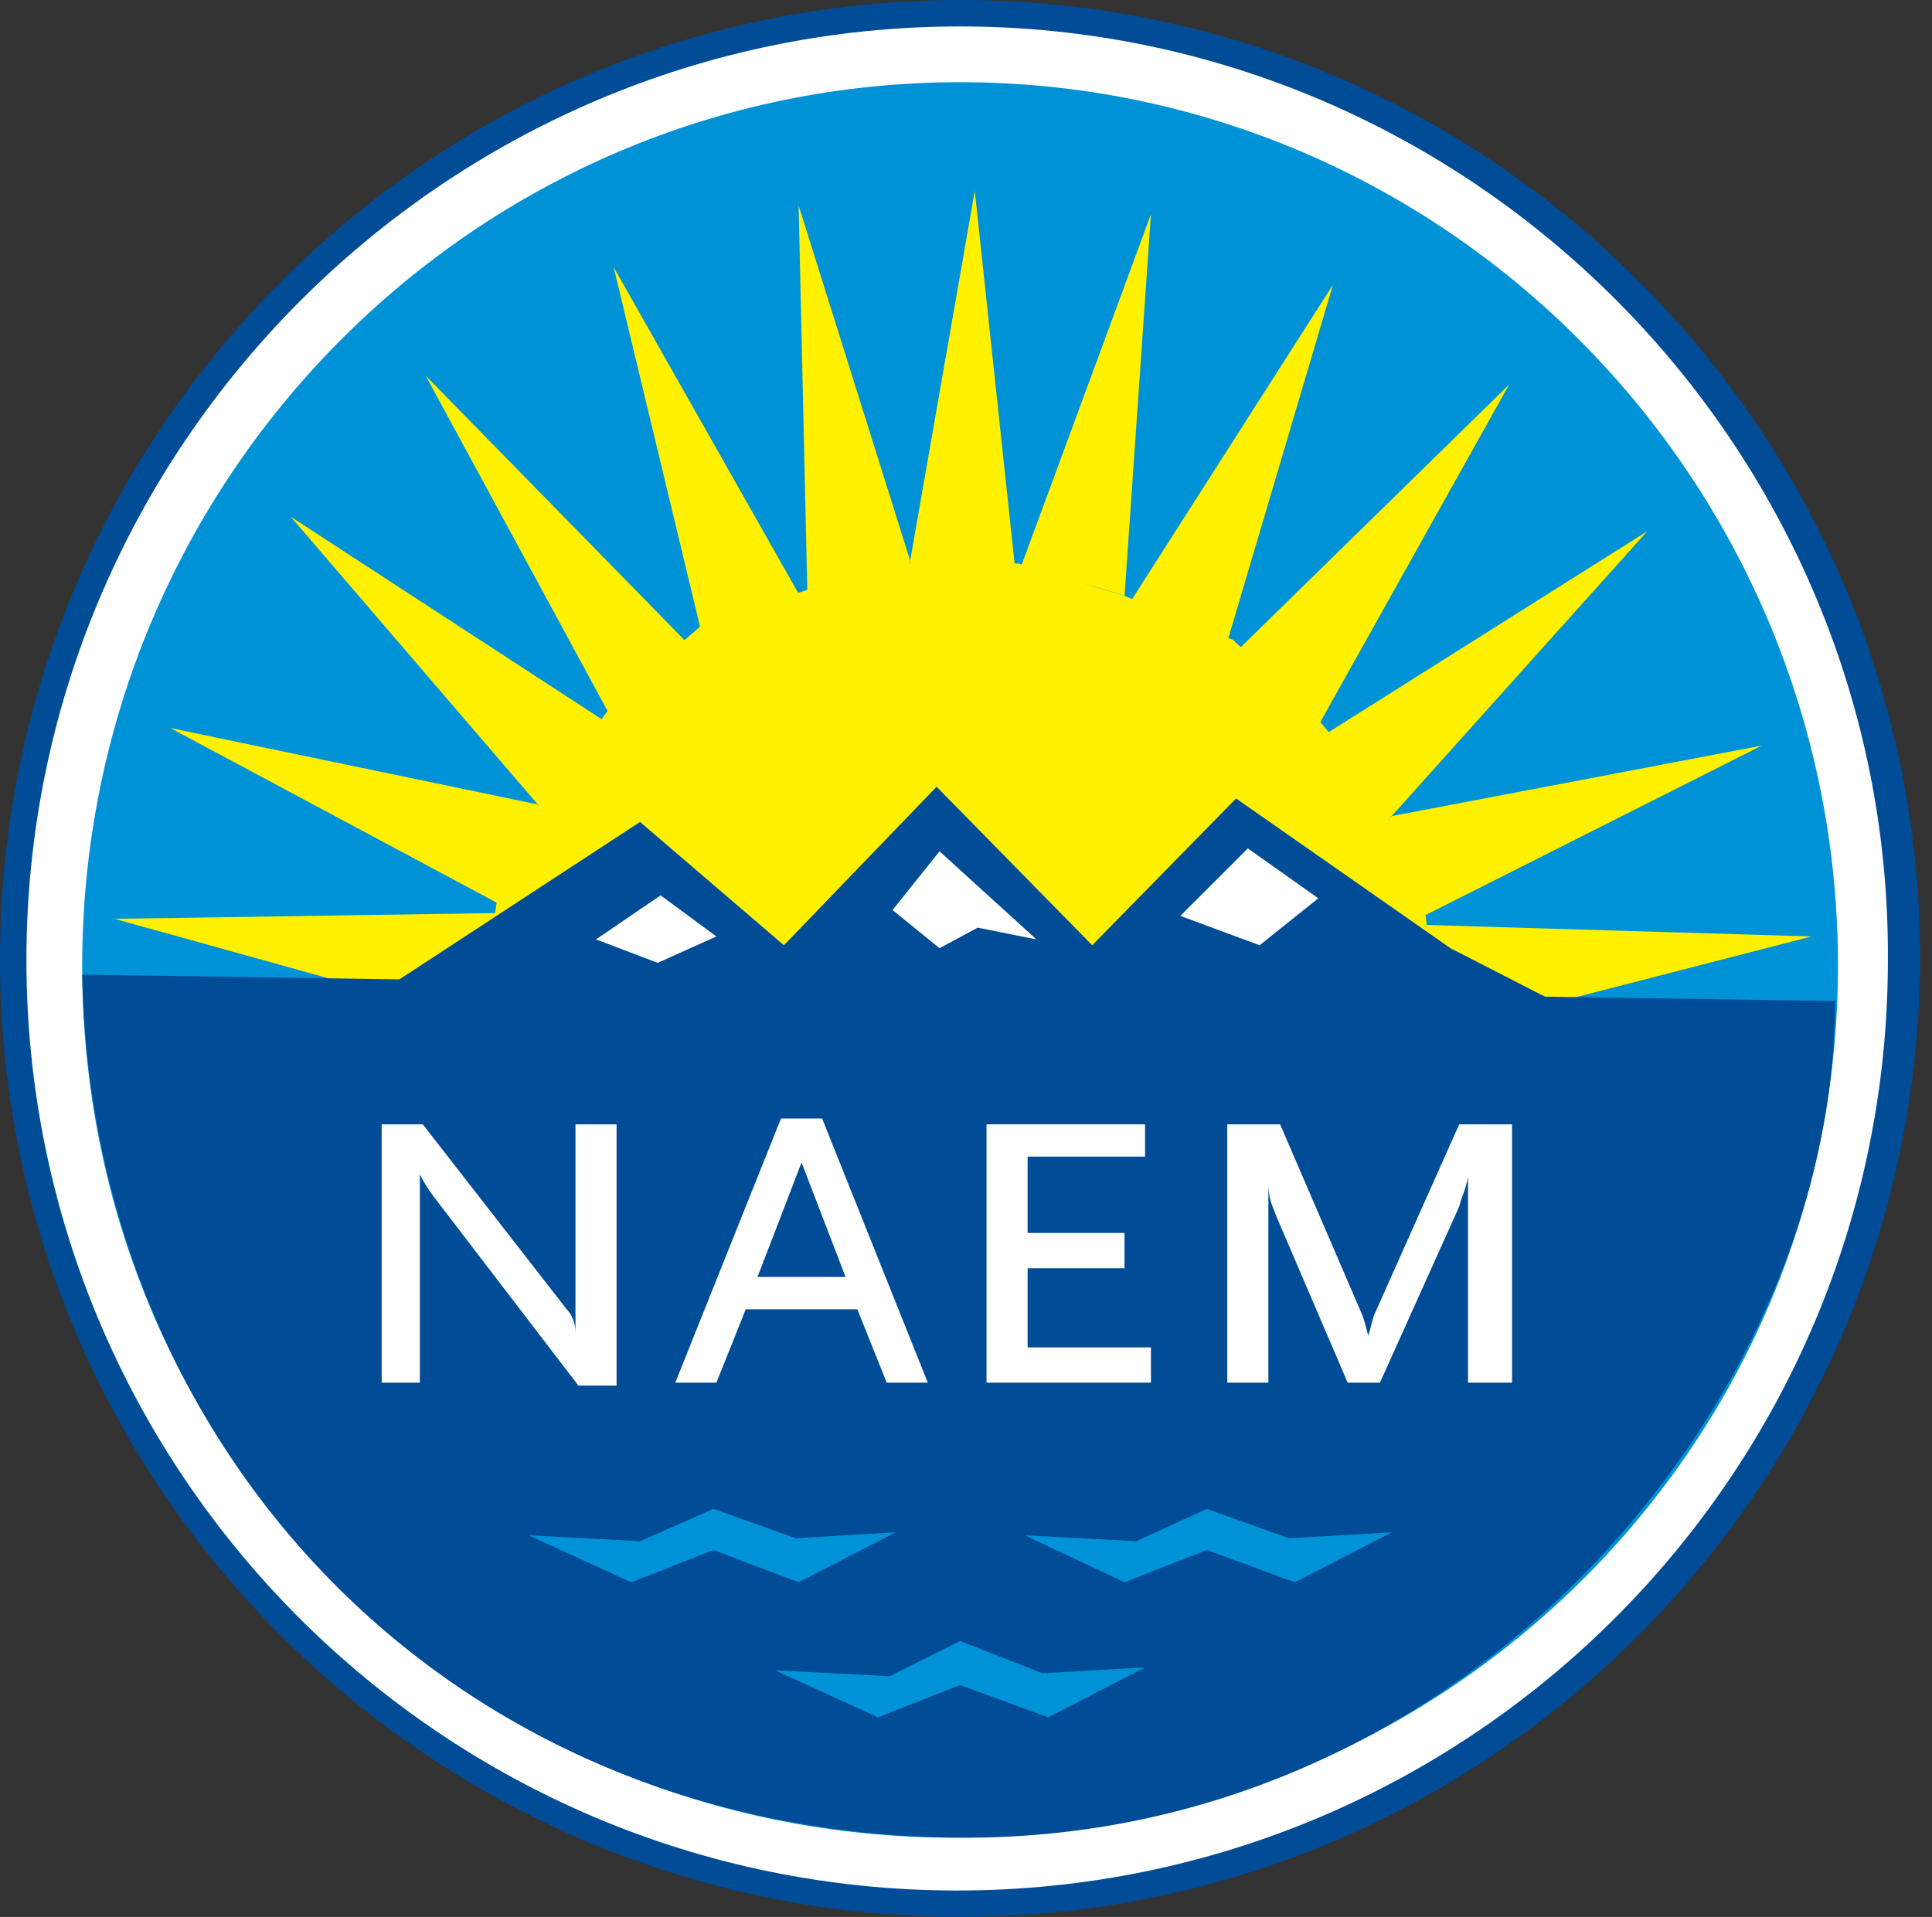
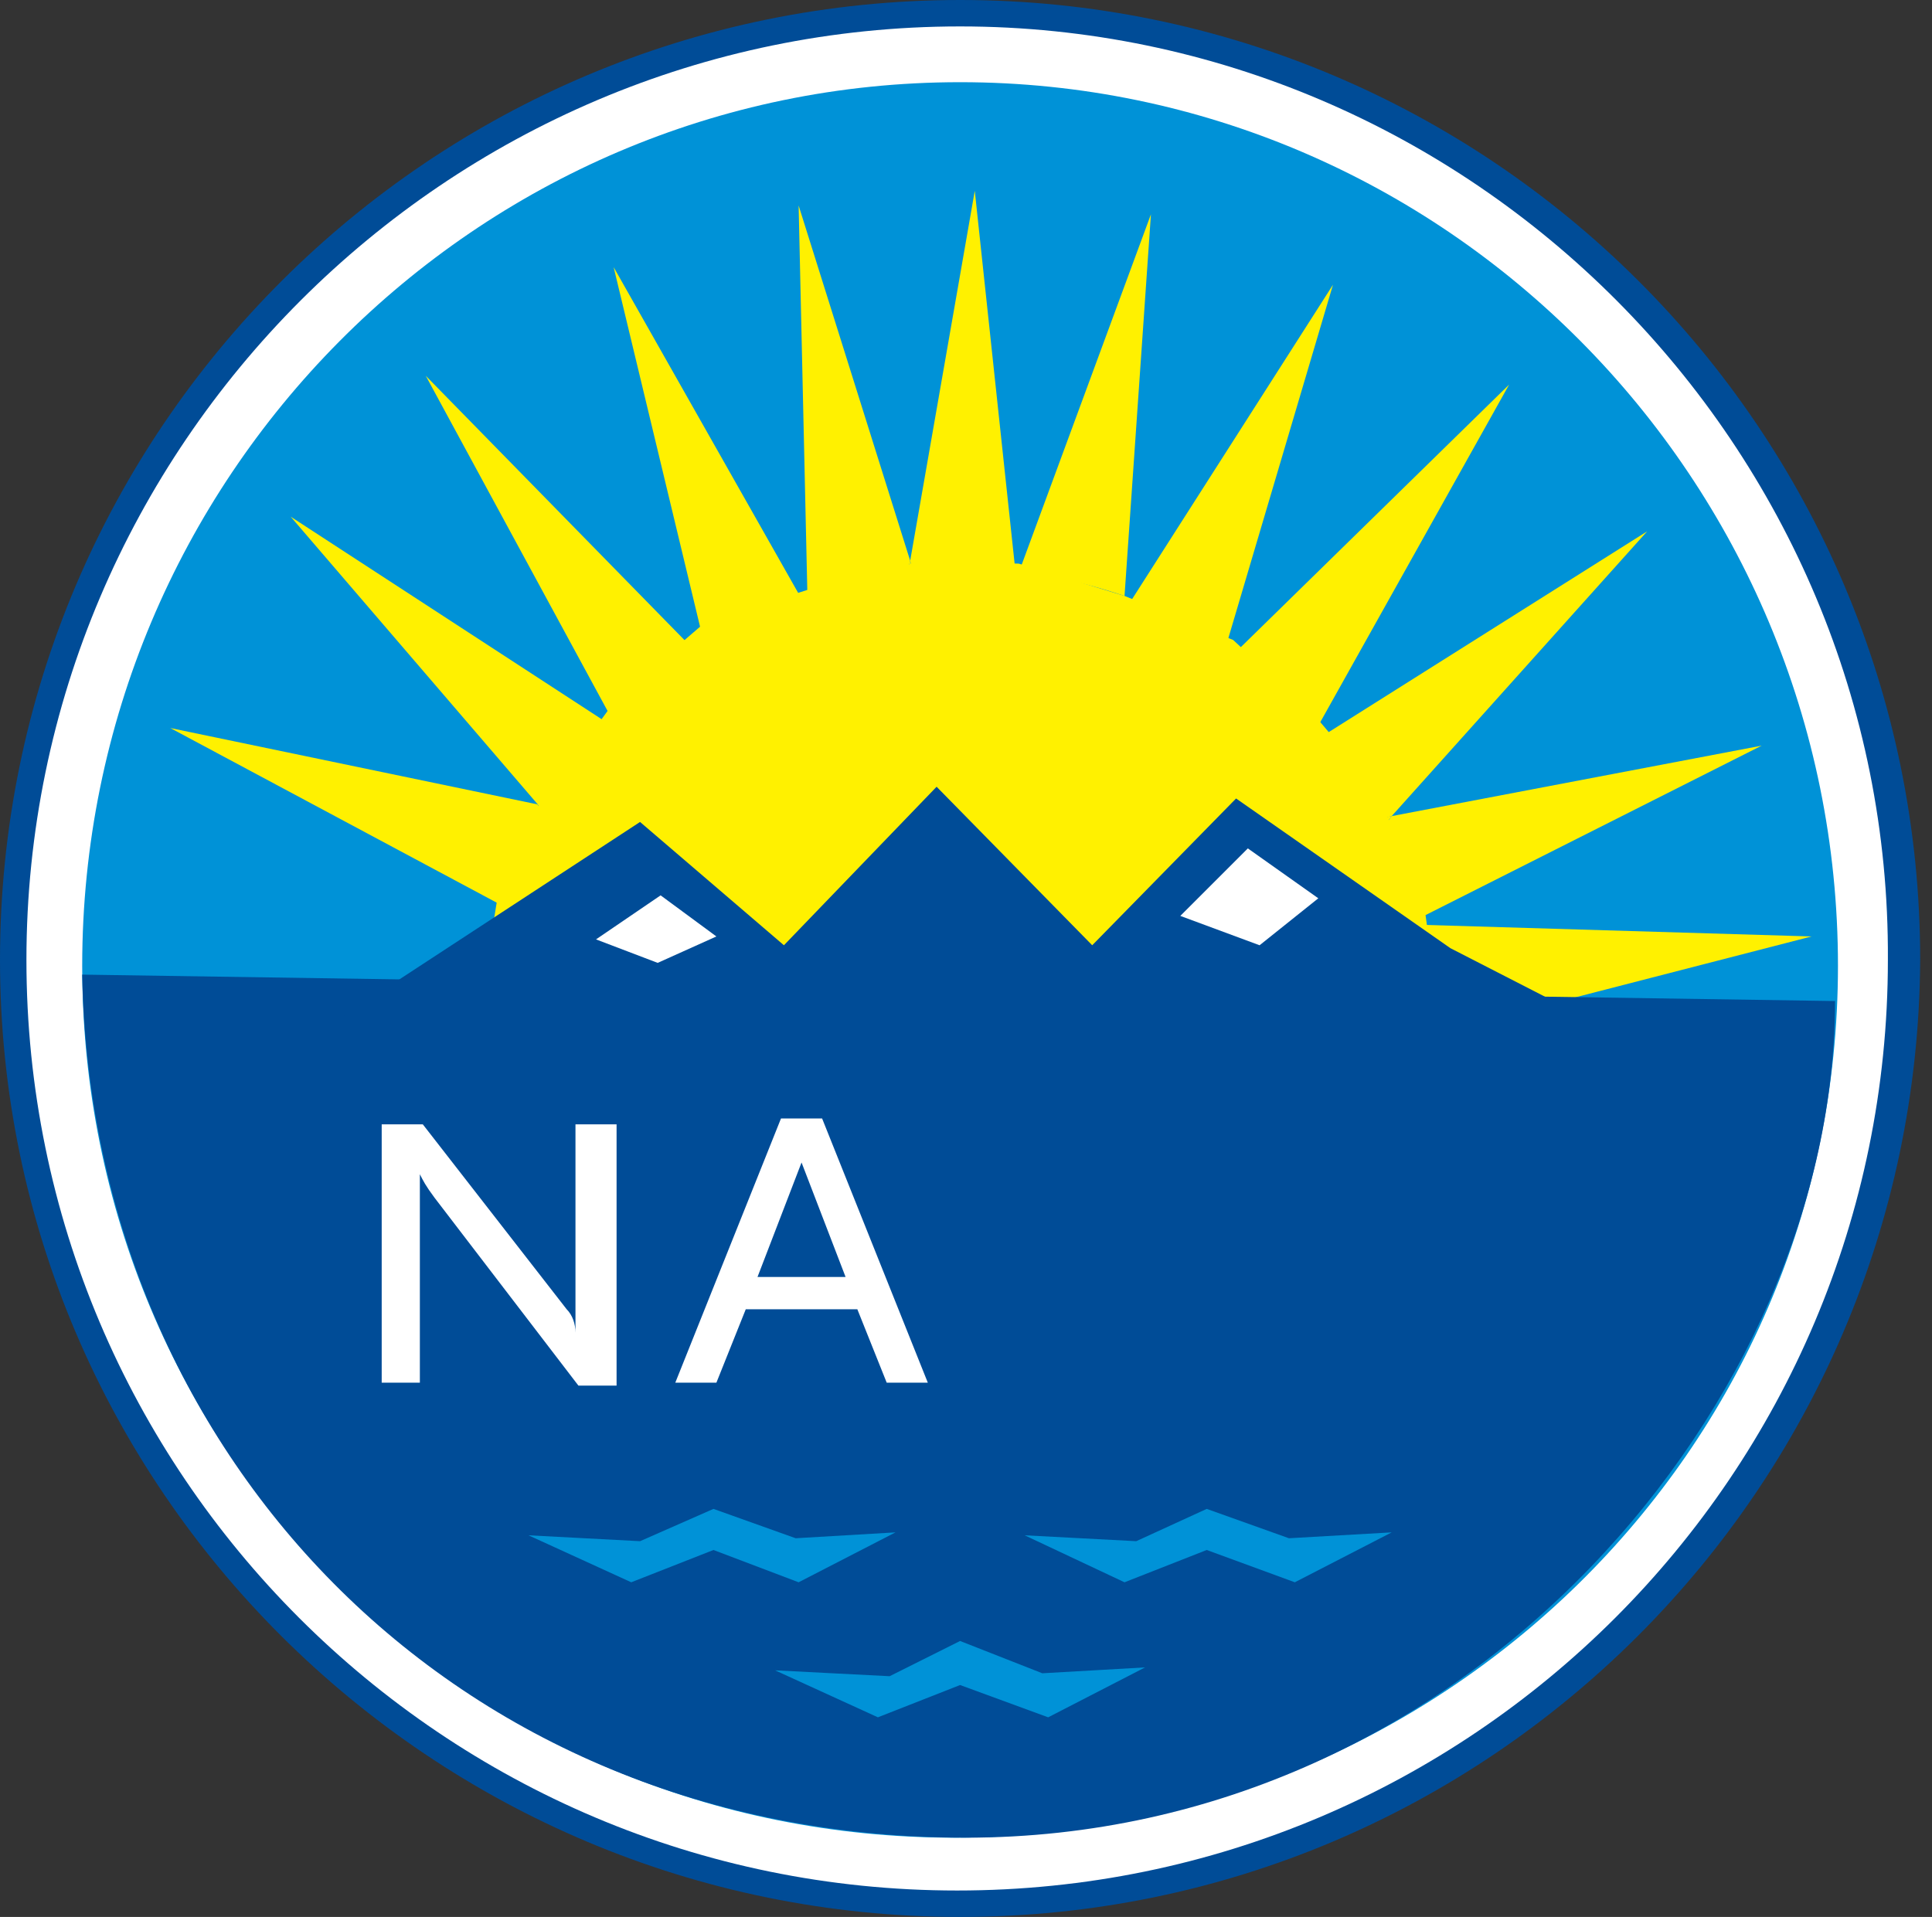
<svg xmlns="http://www.w3.org/2000/svg" width="131" height="130" viewBox="0 0 131 130" fill="none">
  <rect x="0" y="0" width="131" height="130" fill="#333333" stroke="none" />
  <path d="M129.004 65.1C129.004 100.536 100.337 129.204 64.9 129.204C29.464 129.204 0.796 100.536 0.796 65.1C0.796 29.663 29.464 0.995 64.9 0.995C100.337 0.995 129.004 29.663 129.004 65.1Z" fill="white" />
  <path d="M65.1 130C29.265 130 0 100.934 0 65.1C0 29.066 29.265 0 65.1 0C100.934 0 130.199 29.066 130.199 65.1C130 100.934 100.934 130 65.1 130ZM65.1 1.792C30.26 1.792 1.792 30.26 1.792 65.1C1.792 99.939 30.061 128.208 64.9 128.208C99.74 128.208 128.009 99.939 128.009 65.1C128.208 30.26 99.74 1.792 65.1 1.792Z" fill="#004C97" />
  <path d="M5.574 65.498C5.574 32.45 32.251 5.574 65.099 5.574C97.948 5.574 124.624 32.45 124.624 65.498C124.624 98.545 97.549 124.625 64.701 124.625C31.853 124.625 5.574 98.545 5.574 65.498Z" fill="#0092D7" />
  <path d="M65.896 38.821C66.891 38.821 67.887 39.02 68.882 39.02L66.095 12.94L61.715 38.025L61.914 38.821C63.308 38.821 64.701 38.622 65.896 38.821Z" fill="#FFF100" />
  <path d="M61.715 38.025L54.151 13.936L54.748 40.413C56.938 39.617 59.127 39.219 61.517 38.821L61.715 38.025Z" fill="#FFF100" />
  <path d="M61.914 38.821L61.715 38.025L61.516 38.821C61.715 38.821 61.914 38.821 61.914 38.821Z" fill="#FFF100" />
  <path d="M41.608 18.116L47.779 43.798C49.77 42.404 51.96 41.409 54.349 40.612L41.608 18.116Z" fill="#FFF100" />
  <path d="M78.04 14.533L69.082 38.821C71.471 39.02 73.859 39.617 76.249 40.413L78.04 14.533Z" fill="#FFF100" />
  <path d="M90.383 19.311L76.646 40.812C78.836 41.608 81.026 42.803 83.017 44.196L90.383 19.311Z" fill="#FFF100" />
  <path d="M122.833 63.507L96.156 62.711C96.753 65.1 97.151 67.489 97.35 70.077L122.833 63.507Z" fill="#FFF100" />
  <path d="M96.156 62.312L119.449 50.567L94.365 55.345L93.767 56.141C94.763 58.132 95.559 60.123 96.156 62.312Z" fill="#FFF100" />
  <path d="M89.188 49.571L102.328 26.08L83.614 44.395C85.804 46.187 87.596 47.779 89.188 49.571Z" fill="#FFF100" />
  <path d="M94.365 55.344L111.685 36.034L89.587 49.969C91.179 51.761 92.374 53.553 93.568 55.544L94.365 55.344Z" fill="#FFF100" />
  <path d="M93.767 56.141L94.364 55.344L93.369 55.544C93.568 55.743 93.568 55.942 93.767 56.141Z" fill="#FFF100" />
-   <path d="M7.764 62.312L32.848 69.28C33.047 66.692 33.445 64.303 34.043 61.914L7.764 62.312Z" fill="#FFF100" />
  <path d="M36.431 54.548L11.546 49.372L34.242 61.516C34.839 59.326 35.834 57.136 36.83 55.145L36.431 54.548Z" fill="#FFF100" />
  <path d="M47.182 44.196L28.867 25.482L41.608 48.974C43.4 47.182 45.191 45.59 47.182 44.196Z" fill="#FFF100" />
  <path d="M41.409 49.173L19.709 35.038L36.631 54.747L37.427 54.946C38.422 52.756 39.816 50.965 41.409 49.173Z" fill="#FFF100" />
  <path d="M37.228 54.747L36.432 54.548L37.029 55.145C37.029 55.145 37.228 54.946 37.228 54.747Z" fill="#FFF100" />
  <path d="M96.554 61.317L93.369 53.752H93.568L89.188 48.576L83.614 43.4L76.248 40.413L69.081 38.224L62.71 38.025L55.344 39.816C55.344 39.816 47.779 42.205 47.58 42.404L41.807 47.381L34.242 57.733C34.242 57.733 32.45 68.683 32.45 69.081C32.052 86.998 46.983 101.73 64.701 102.129C82.419 102.527 97.35 88.392 97.749 70.475C97.749 69.678 96.554 61.317 96.554 61.317Z" fill="#FFF100" />
  <path d="M69.082 39.02C68.882 39.02 68.882 39.02 69.082 39.02V39.219V39.02Z" fill="#FFF100" />
  <path d="M5.574 66.095C6.171 98.147 30.459 124.625 65.497 124.625C99.739 124.625 124.425 94.763 124.425 67.887" fill="#004C97" />
  <path d="M9.556 76.049L13.338 86.003L114.67 85.605L121.24 76.049L98.346 64.303L83.813 54.15L74.058 64.104L63.507 53.354L53.154 64.104L43.399 55.743L22.098 69.678L9.556 76.049Z" fill="#004C97" />
-   <path d="M63.706 57.733L60.52 61.715L63.706 64.303L66.294 62.91L70.275 63.706L63.706 57.733Z" fill="white" />
  <path d="M84.61 57.535L80.031 62.113L85.406 64.104L89.388 60.919L84.61 57.535Z" fill="white" />
  <path d="M44.793 60.72L40.413 63.706L44.594 65.299L48.575 63.507L44.793 60.72Z" fill="white" />
  <path d="M35.835 104.119L42.802 107.305L48.377 105.115L54.15 107.305L60.72 103.92L53.951 104.319L48.377 102.328L43.4 104.518L35.835 104.119Z" fill="#0092D7" />
  <path d="M69.479 104.119L76.248 107.305L81.822 105.115L87.795 107.305L94.364 103.92L87.396 104.319L81.822 102.328L77.044 104.518L69.479 104.119Z" fill="#0092D7" />
  <path d="M52.557 113.277L59.525 116.462L65.099 114.273L71.072 116.462L77.641 113.078L70.674 113.476L65.099 111.286L60.321 113.675L52.557 113.277Z" fill="#0092D7" />
  <path d="M39.219 93.966L29.464 81.225C28.867 80.429 28.668 80.031 28.469 79.632V93.767H25.881V76.248H28.668L38.423 88.79C38.821 89.188 39.02 89.786 39.02 90.383V76.248H41.807V93.966H39.219Z" fill="white" />
  <path d="M54.349 78.836L51.363 86.6H57.335L54.349 78.836ZM60.123 93.767L58.132 88.79H50.567L48.576 93.767H45.789L52.956 75.85H55.743L62.91 93.767H60.123Z" fill="white" />
-   <path d="M66.891 93.767V76.248H77.642V78.438H69.679V83.614H76.248V86.003H69.679V91.378H78.04V93.767H66.891Z" fill="white" />
-   <path d="M99.54 93.767V79.832C99.341 80.827 99.142 81.026 98.943 81.822L93.568 93.767H91.378L86.6 82.619C86.202 81.623 86.003 81.225 86.003 80.23V93.767H83.216V76.248H86.799L92.373 89.188C92.572 89.786 92.572 89.786 92.772 90.582C92.971 89.985 92.971 89.786 93.17 89.188L98.943 76.248H102.526V93.767H99.54V93.767Z" fill="white" />
</svg>